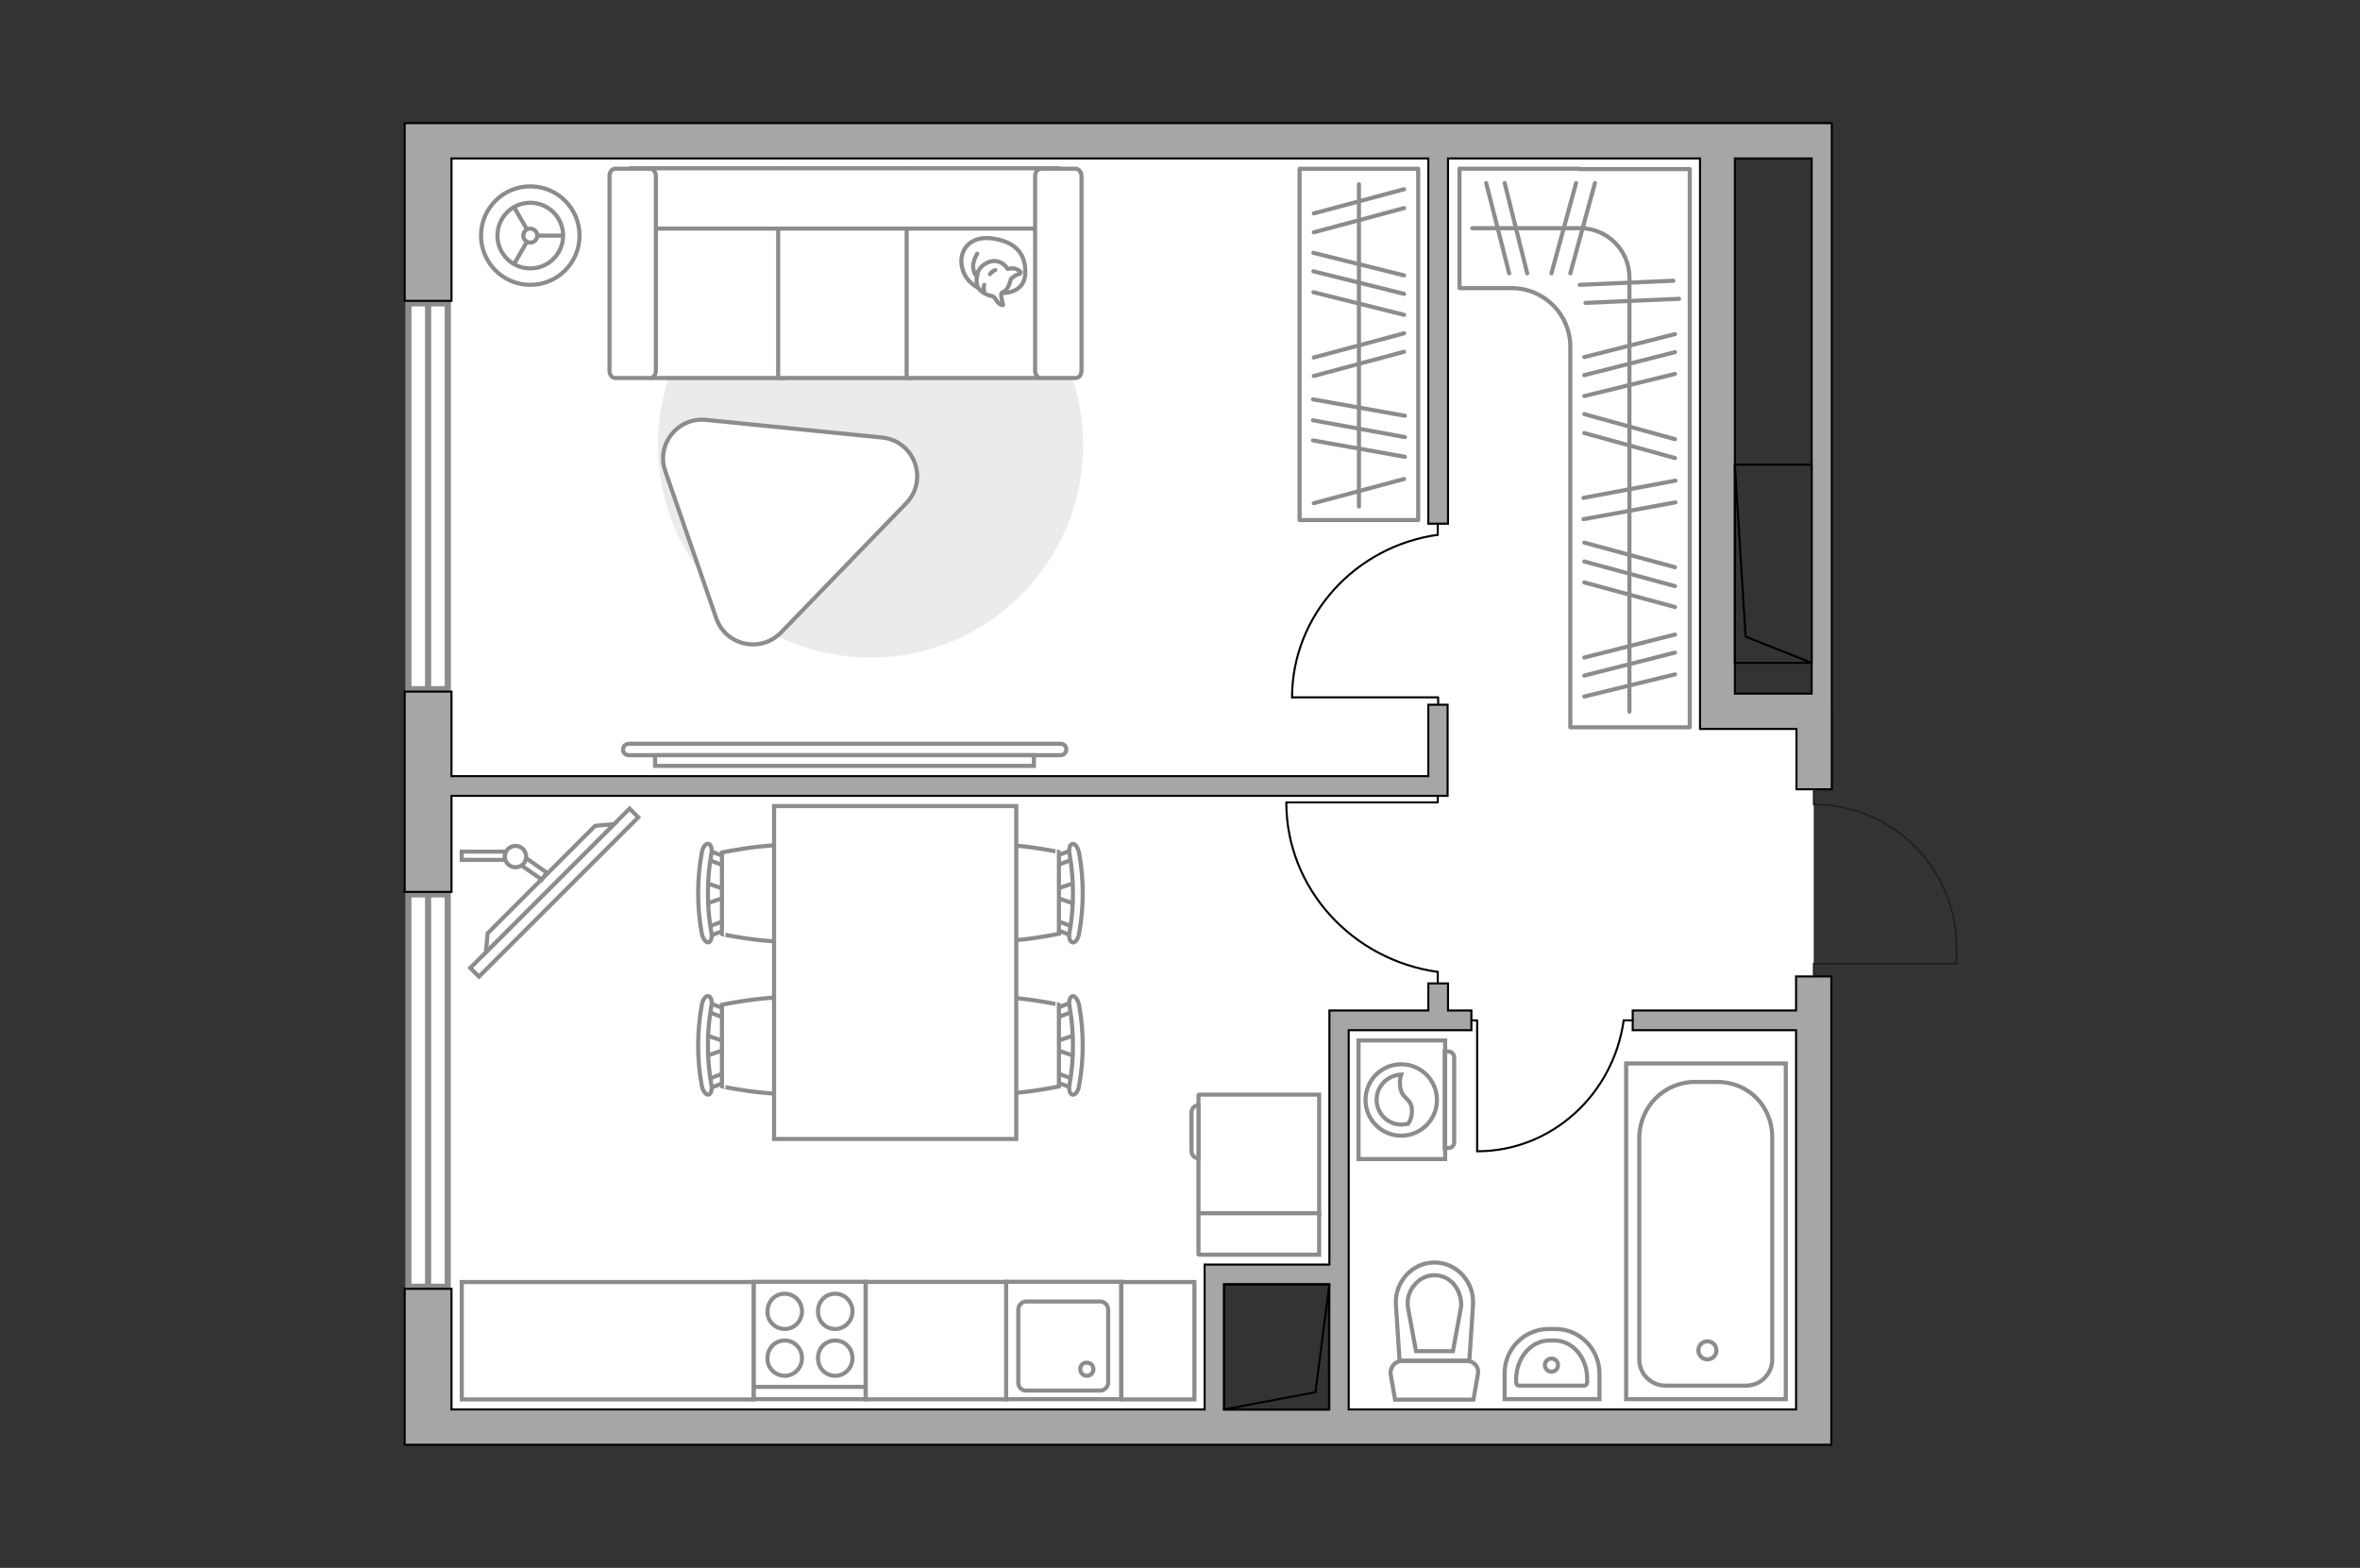
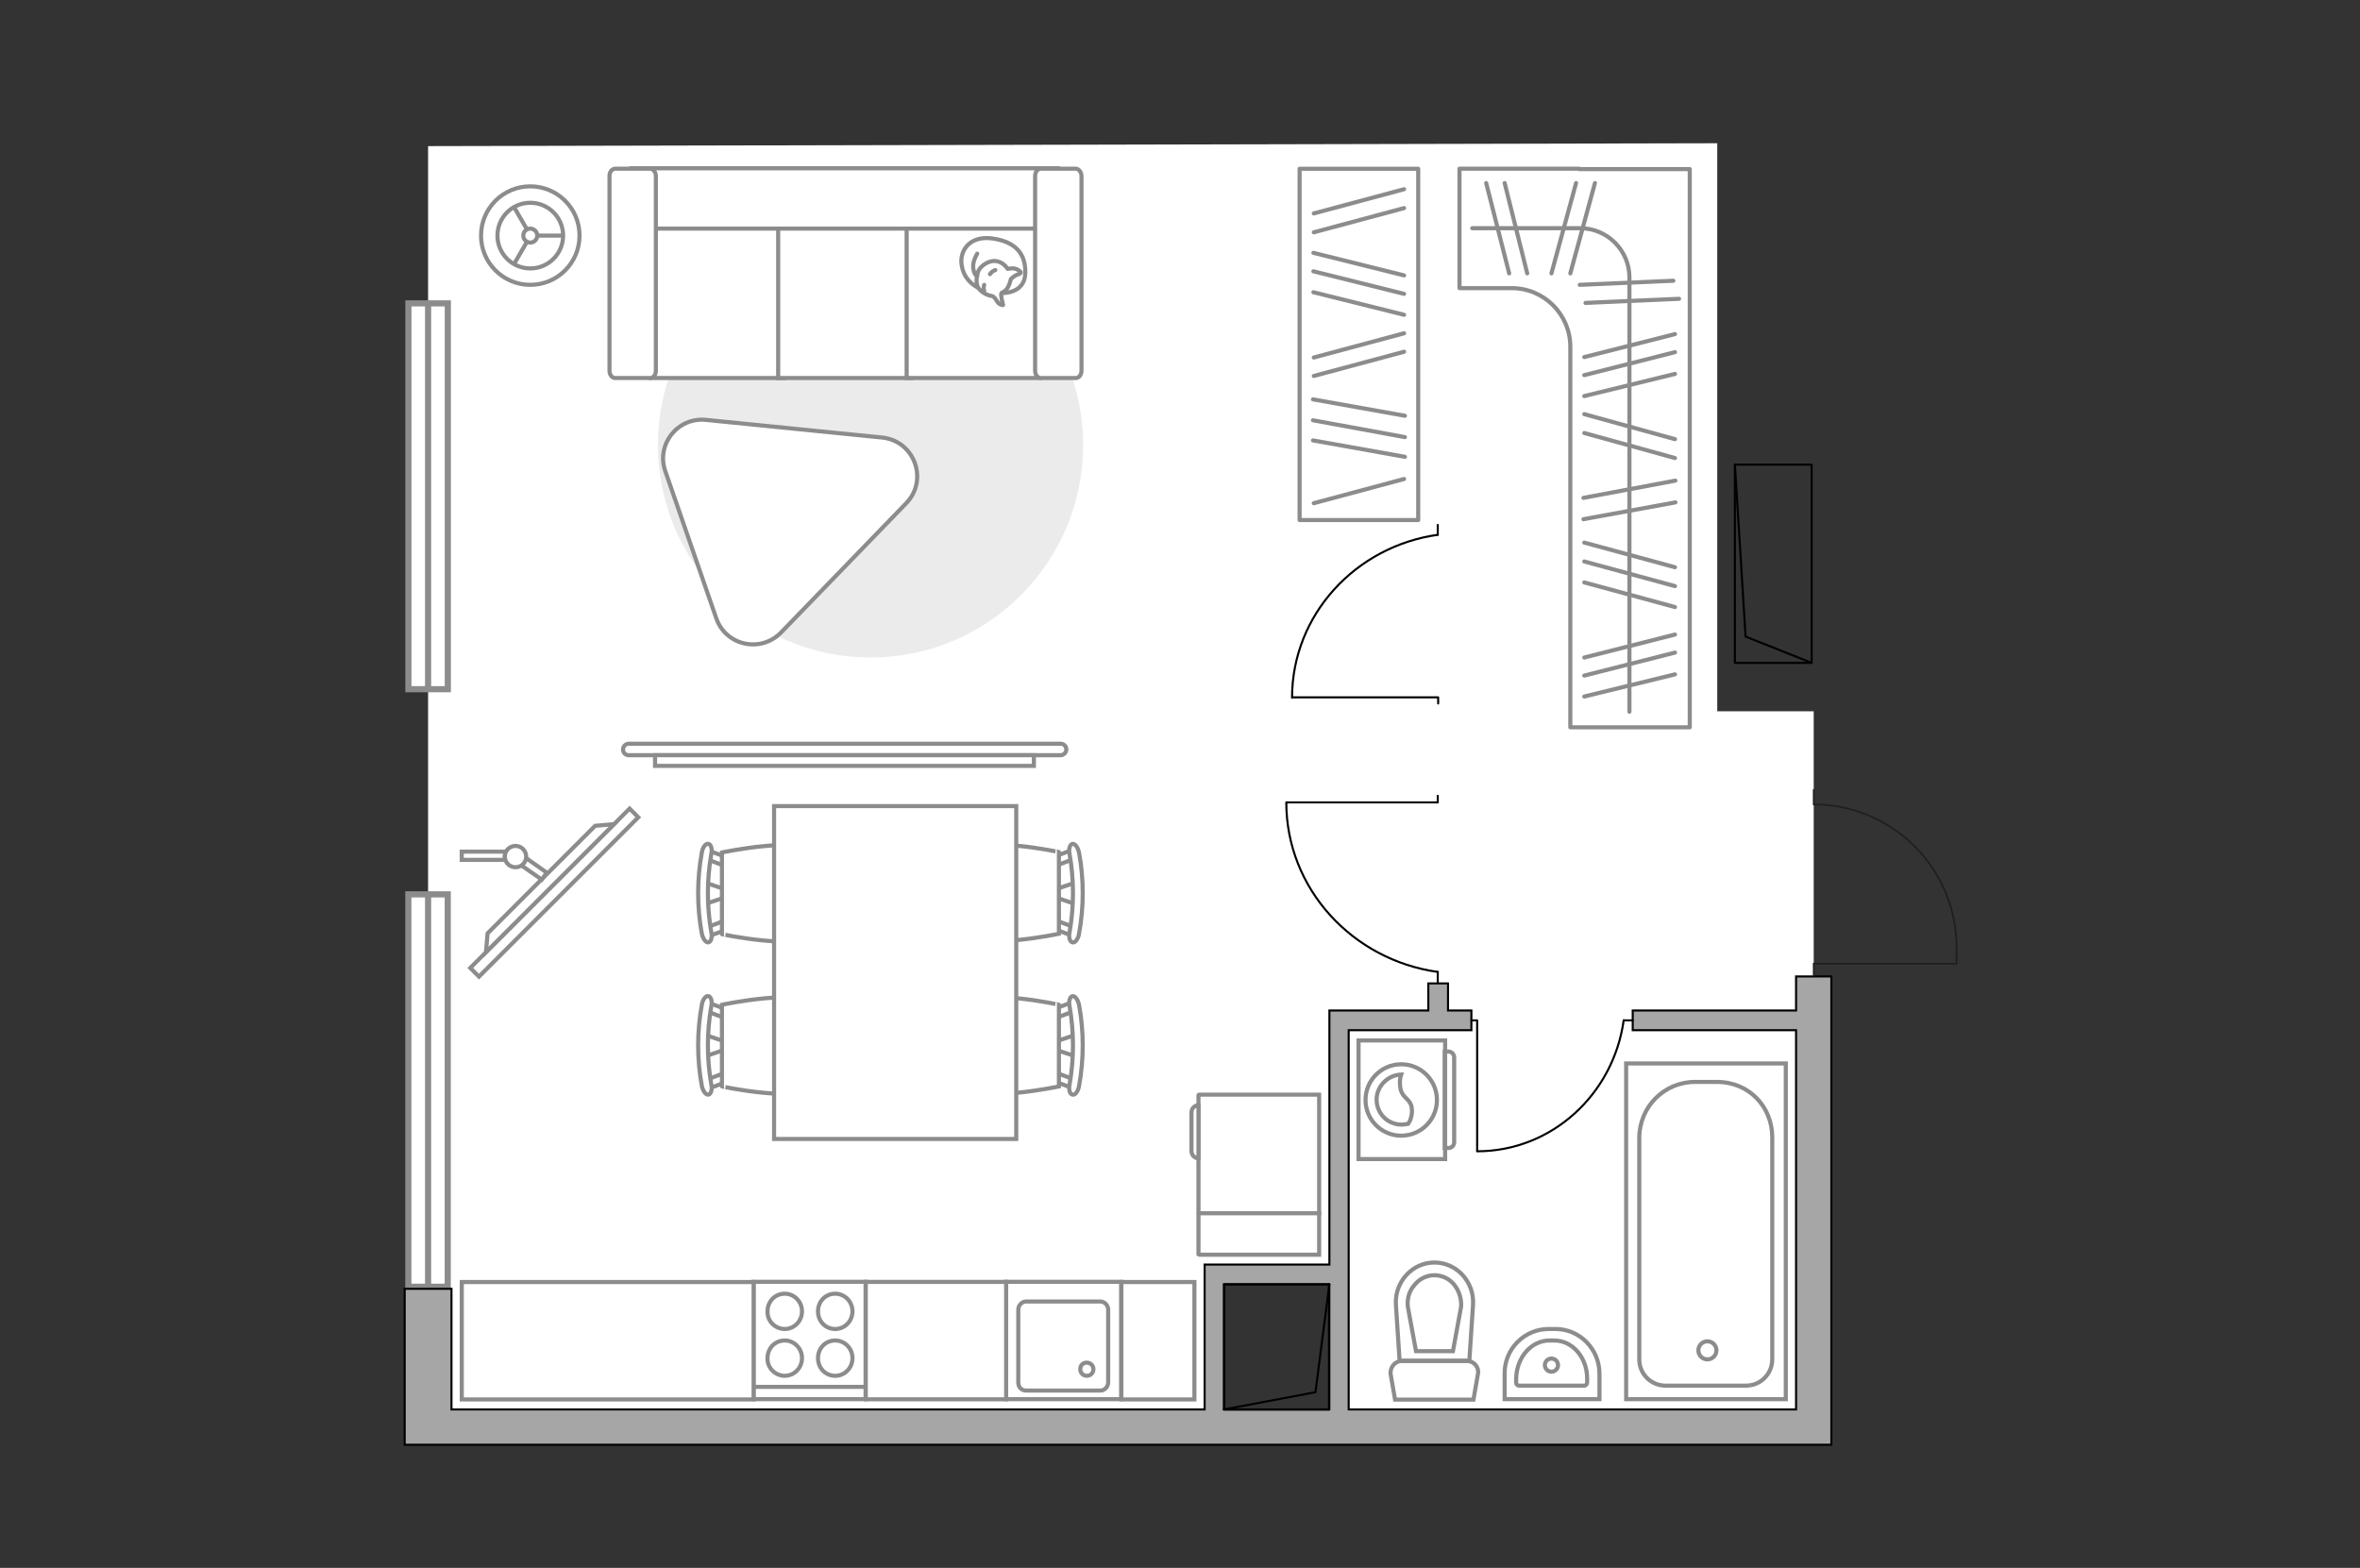
<svg xmlns="http://www.w3.org/2000/svg" version="1.1" x="0px" y="0px" viewBox="0 0 575 382" style="enable-background:new 0 0 575 382;" xml:space="preserve">
  <rect x="0" y="0" width="575" height="382" fill="#333333" stroke="none" />
  <style type="text/css">
	.st0{fill:#FFFFFF;}
	.st1{fill:#FFFFFF;stroke:#8C8C8C;stroke-width:1.5;stroke-linecap:round;stroke-miterlimit:10;}
	.st2{fill:#A6A6A6;stroke:#000000;stroke-width:0.5;stroke-miterlimit:10;}
	.st3{fill:none;stroke:#1E1E1C;stroke-width:0.4;stroke-miterlimit:10;}
	.st4{fill:none;stroke:#000000;stroke-width:0.5;stroke-linecap:round;stroke-linejoin:round;stroke-miterlimit:10;}
	.st5{fill:#FFFFFF;stroke:#8C8C8C;stroke-miterlimit:10;}
	.st6{fill-rule:evenodd;clip-rule:evenodd;fill:#FFFFFF;fill-opacity:0.1;stroke:#8C8C8C;stroke-miterlimit:10;}
	.st7{fill:#EBEBEB;}
	.st8{fill:#FFFFFF;stroke:#8C8C8C;stroke-linecap:round;stroke-linejoin:round;stroke-miterlimit:10;}
	.st9{fill:none;stroke:#8C8C8C;stroke-linecap:round;stroke-linejoin:round;stroke-miterlimit:10;}
</style>
  <g id="bg_1_">
    <polygon class="st0" points="418.4,34.9 418.4,173.3 441.9,173.3 441.9,347.7 326.2,347.7 326.2,311.5 296.9,311.5 296.9,347.7    104.3,347.7 104.3,35.6  " />
  </g>
  <g id="windows_1_">
    <g>
      <rect x="56.5" y="260.9" transform="matrix(-7.196018e-07 1 -1 -7.196018e-07 369.991 161.399)" class="st1" width="95.6" height="9.6" />
      <line class="st1" x1="104.3" y1="217.9" x2="104.3" y2="313.5" />
    </g>
    <g>
      <rect x="57.3" y="116.1" transform="matrix(-7.315027e-07 1 -1 -7.315027e-07 225.207 16.614)" class="st1" width="94" height="9.6" />
      <line class="st1" x1="104.3" y1="73.9" x2="104.3" y2="167.9" />
    </g>
  </g>
  <g id="plan">
    <g>
-       <polygon class="st2" points="110,193.9 348,193.9 349.8,193.9 352.7,193.9 352.7,171.7 348,171.7 348,189.1 110,189.1 110,168.5     98.6,168.5 98.6,217.3 110,217.3   " />
      <path class="st2" d="M437.6,246.2h-39.8v4.8h39.8v92.4h-109V251H348h4.8h5.7v-4.8h-5.7v-6.6H348v6.6h-24.1v2.4v2.4v57.1h-25.6    h-4.8v4.8v30.5H110V314H98.6v38h5.7h5.7h327.6h8.6v-8.6V237.9h-8.6V246.2z M298.2,312.9h25.6v30.5h-25.6V312.9z" />
-       <path class="st2" d="M443.6,30h-2.2H110h-1.5h-9.9v43.3H110V38.6H348v89h4.8v-89h61.4V169v2.1v6.5h23.5v14.7h8.6v-19.9V169V30    H443.6z M422.7,169V38.6h18.7V169h-3.8H422.7z" />
    </g>
    <path class="st3" d="M441.9,237.9v-3.1l34.8,0v-4c0-19.2-15.6-34.8-34.8-34.8h0v-3.7" />
    <g>
      <polyline class="st4" points="441.4,161.5 425.3,155.1 422.7,113.2   " />
      <rect x="407.9" y="128" transform="matrix(-3.447721e-07 -1 1 -3.447721e-07 294.69 569.403)" class="st4" width="48.3" height="18.7" />
    </g>
    <g>
      <polyline class="st4" points="323.9,312.9 320.5,339.2 298.2,343.4   " />
      <rect x="298.2" y="312.9" transform="matrix(-1 5.293072e-07 -5.293072e-07 -1 622.086 656.328)" class="st4" width="25.6" height="30.5" />
    </g>
    <g>
      <path id="Vector_134_00000039124495407529188480000015750713575818579616_" class="st5" d="M377.3,323.8h1.7    c5.9,0,10.7,4.9,10.7,10.9v6.2h-23.1v-6.2C366.5,328.7,371.4,323.8,377.3,323.8z" />
      <path id="Vector_133_00000024713953957076442600000013636840384701315767_" class="st5" d="M377.5,326.6h1.2c4.4,0,8,4.1,8,9.3    v0.9c0,0.4-0.3,0.8-0.7,0.8h-15.9c-0.4,0-0.7-0.3-0.7-0.8v-0.9C369.5,330.7,373.1,326.6,377.5,326.6z" />
      <circle class="st5" cx="378" cy="332.6" r="1.6" />
    </g>
    <g>
      <path id="wc_00000012474741623665175780000011644341624612090021_" class="st5" d="M343,318.3" />
      <g id="Group_26_00000104683975006411622710000005562942220147581075_">
        <path id="Vector_130_00000163774597231246003100000002232768082657589390_" class="st5" d="M341.5,331.6h16     c1.6,0,2.9,1.5,2.6,3.1L359,341l-19.1,0l-1.1-6.3C338.7,333.1,339.9,331.6,341.5,331.6z" />
        <path id="Vector_131_00000096034571276929579600000001321701278280806539_" class="st5" d="M349.5,307.6c5.4,0,9.7,4.7,9.4,10.2     l-0.9,13.7H341l-0.9-13.7C339.8,312.3,344.1,307.6,349.5,307.6z" />
        <path id="Vector_132_00000136400152637065016510000010632959296418104992_" class="st5" d="M354,329.2l2-10.9     c0.1-1.9-0.5-3.8-1.7-5.3c-1.2-1.5-3-2.3-4.8-2.3c-1.8,0-3.6,0.8-4.8,2.3c-1.3,1.4-1.9,3.3-1.7,5.3l2,10.9H354z" />
      </g>
    </g>
    <g>
      <g>
        <path id="Vector_135_00000037690722178318737790000011464628578287884722_" class="st5" d="M435.1,259.1v81.8h-38.9v-81.8H435.1z     " />
        <path id="Vector_136_00000055679365290137401180000013788176390981138621_" class="st5" d="M413,263.6h5.3     c7.9,0,13.5,6.1,13.5,13.5v54.1c0,3.5-2.8,6.4-6.4,6.4h-19.6c-3.5,0-6.4-2.8-6.4-6.4v-54.1C399.5,269.6,405.5,263.6,413,263.6z" />
      </g>
      <circle class="st5" cx="416" cy="329" r="2.2" />
    </g>
    <g>
      <g id="Group_27_00000014606224060693216770000007442895064743126144_">
        <path id="Vector_140_00000000939083627269335040000000321512834438836097_" class="st5" d="M273.2,312.3h-28.1l0,28.6l28.1,0     L273.2,312.3z" />
      </g>
      <path id="Vector_141_00000108997155900655714150000006180388827602539949_" class="st5" d="M250,338.8h18.1c1,0,1.9-0.9,1.9-2    v-17.7c0-1.1-0.9-2-1.9-2l-18.1,0c-1,0-1.9,0.9-1.9,2v17.7C248.1,338,248.9,338.8,250,338.8z" />
      <path id="Vector_139_00000008832068001747552750000008997774002018421136_" class="st5" d="M264.8,332c0.9,0,1.6,0.7,1.6,1.6    c0,0.9-0.7,1.6-1.6,1.6c-0.9,0-1.6-0.7-1.6-1.6C263.2,332.6,263.9,332,264.8,332z" />
    </g>
    <g>
      <path id="Vector_142_00000084496439054813269640000008791843945533511078_" class="st5" d="M210.9,312.3l-27.3,0l0,28.6l27.3,0    L210.9,312.3z" />
      <g id="Group_28_00000120555581460677220080000010858449856167574668_">
        <g id="Group_29_00000169559748454984364460000004474199971476075953_">
          <path id="Vector_143_00000092426956420195043940000016946631917924530108_" class="st5" d="M191.2,323.8c2.3,0,4.2-1.9,4.2-4.3      c0-2.4-1.9-4.3-4.2-4.3c-2.4,0-4.2,1.9-4.2,4.3C186.9,321.9,188.9,323.8,191.2,323.8z" />
          <path id="Vector_144_00000111189988451855355320000009308201412302986147_" class="st5" d="M191.2,335.2c2.3,0,4.2-1.9,4.2-4.3      c0-2.4-1.9-4.3-4.2-4.3c-2.4,0-4.2,1.9-4.2,4.3C186.9,333.3,188.9,335.2,191.2,335.2z" />
        </g>
        <g id="Group_30_00000011033100867082561150000015949429131103537830_">
          <path id="Vector_145_00000011750269627459331410000003675993096218978956_" class="st5" d="M203.5,323.8c2.3,0,4.2-1.9,4.2-4.3      c0-2.4-1.9-4.3-4.2-4.3c-2.4,0-4.2,1.9-4.2,4.3C199.3,321.9,201.1,323.8,203.5,323.8z" />
          <path id="Vector_146_00000103253317759231497630000008746367455400916411_" class="st5" d="M203.5,335.2c2.3,0,4.2-1.9,4.2-4.3      c0-2.4-1.9-4.3-4.2-4.3c-2.4,0-4.2,1.9-4.2,4.3C199.3,333.3,201.1,335.2,203.5,335.2z" />
        </g>
      </g>
      <path id="Vector_147_00000124840392387695362930000001993562439016262297_" class="st5" d="M183.6,337.9l27,0" />
    </g>
  </g>
  <g id="furniture_1_">
    <g id="Group_34_00000131333453945334139230000009558104780959882426_">
      <path id="Vector_158_00000129184381970801118160000003468387710949123470_" class="st4" d="M315,169.9l35.4,0v1.5" />
      <path id="Vector_159_00000111891715559509887470000009154581351683958929_" class="st4" d="M350.3,127.9v2.4" />
      <path id="Vector_160_00000132062779304469350360000013833565441915083953_" class="st4" d="M350.3,130.3    c-20,2.8-35.5,19.5-35.5,39.7" />
    </g>
    <g id="Group_34_00000040566514889687227040000006242232103056577675_">
      <path id="Vector_158_00000056403367599405956500000000240431673707542419_" class="st4" d="M313.5,195.5h36.8v-1.6" />
      <path id="Vector_159_00000138539423563205620310000009930734747860457139_" class="st4" d="M350.3,239.3v-2.5" />
      <path id="Vector_160_00000012448382036865589150000008316516013052495517_" class="st4" d="M350.3,236.8    c-20.8-2.9-36.9-20.3-36.9-41.3" />
    </g>
    <g id="Group_34_00000047030417594831737210000003967655423281484952_">
      <path id="Vector_158_00000058581018660529915480000011350014552825867670_" class="st4" d="M359.9,280.4l0-31.8h-1.4" />
      <path id="Vector_159_00000062909644391674377600000015829531253086672260_" class="st4" d="M397.8,248.6h-2.2" />
      <path id="Vector_160_00000103254519775883630290000014507702613956222387_" class="st4" d="M395.6,248.6    c-2.5,18-17.5,31.9-35.7,31.9" />
    </g>
    <g>
      <g>
        <path class="st5" d="M352.1,282.4l0-28.9h-21.1l0,28.9L352.1,282.4z" />
        <path class="st6" d="M354.3,278.3l0-20.7c0-0.7-0.6-1.4-1.4-1.4h-0.9l0,23.5h0.9C353.7,279.7,354.3,279.1,354.3,278.3z" />
      </g>
      <g>
        <circle class="st5" cx="341.4" cy="268" r="8.7" />
        <path class="st5" d="M344,270.3c-0.2-3-2.7-2.4-2.9-6c-0.1-1.2,0.1-1.9,0.3-2.5c-3.2,0.1-6,2.8-6,6.1c0,3.4,2.7,6.1,6.1,6.1     c0.5,0,1-0.1,1.6-0.2C343.6,273.1,344.1,271.8,344,270.3z" />
      </g>
    </g>
    <rect x="267.8" y="317.7" transform="matrix(-1.836970e-16 1 -1 -1.836970e-16 608.712 44.556)" class="st5" width="28.6" height="17.8" />
    <rect x="213.7" y="309.5" transform="matrix(-1.836970e-16 1 -1 -1.836970e-16 554.643 98.625)" class="st5" width="28.6" height="34.2" />
    <rect x="133.8" y="291.1" transform="matrix(-1.836970e-16 1 -1 -1.836970e-16 474.711 178.557)" class="st5" width="28.6" height="71.1" />
    <g>
      <path id="Vector_8_00000016778408532039642190000015342437834842186912_" class="st5" d="M292,266.9v28.6c0,0.1,0.1,0.2,0.2,0.2    h29.2v-29h-29.2C292.1,266.7,292,266.7,292,266.9z" />
      <path id="Vector_8_00000113318807040305413470000000411861359984286855_" class="st5" d="M292,295.7l0,9.9c0,0,0.1,0.1,0.2,0.1    h29.2v-10.1h-29.2C292.1,295.6,292,295.6,292,295.7z" />
      <path id="Vector_9_00000178188705889957047600000009109070628197507457_" class="st5" d="M292,282.2v-12.9c-1,0-1.7,0.8-1.7,1.7    v9.4C290.3,281.4,291,282.2,292,282.2z" />
    </g>
    <g id="Group_2_00000144322032551519805180000003579416658914998659_">
      <g id="Group_3_00000011736570292644302520000016945358257468777868_">
        <path id="Vector_10_00000124153251755368767450000012197604138481216936_" class="st5" d="M262.1,215l-5.6,1.9v1.5l5.6,1.9V215z" />
      </g>
      <g id="Group_4_00000114756587342376818410000016329135081725974933_">
        <path id="Vector_11_00000015350286000399506900000010117982406015043479_" class="st5" d="M256.7,225.5c0,0.5,0.3,0.9,0.6,1     l4.5,1.7c0.4,0.2,0.8-0.2,0.9-0.8c0.1-0.6-0.2-1.2-0.5-1.3l-4.5-1.7c-0.4-0.2-0.8,0.2-0.9,0.8     C256.7,225.3,256.7,225.4,256.7,225.5z" />
      </g>
      <g id="Group_5_00000018232390228188944480000002227127321867448969_">
        <path id="Vector_12_00000044887066876790500500000015687673043266411929_" class="st5" d="M256.7,209.7c0,0.1,0,0.2,0,0.3     c0.1,0.6,0.5,0.9,0.9,0.8l4.5-1.7c0.4-0.2,0.7-0.8,0.5-1.4c-0.1-0.6-0.5-0.9-0.9-0.8l-4.5,1.7C257,208.8,256.7,209.2,256.7,209.7     z" />
      </g>
      <path id="Vector_13_00000093137737145836861650000001601361789540160141_" class="st5" d="M234.7,207.6c-3.5,3.5-3.5,16.4,0,19.9    c4.1,4.1,23.3,0,23.3,0v-19.9C258.1,207.6,238.9,203.5,234.7,207.6z" />
      <path id="Vector_14_00000101819593495341322620000013177564205042976653_" class="st5" d="M260.6,208.1c1.1,6.3,1.1,12.7,0,19    c-0.3,1.3,0.1,2.4,0.7,2.5c0.6,0.2,1.4-0.8,1.6-2.1c1.2-6.5,1.2-13.3,0-19.8c-0.3-1.3-1-2.2-1.6-2.1    C260.7,205.7,260.3,206.9,260.6,208.1z" />
    </g>
    <g id="Group_2_00000089559457199094901890000003582412981641236394_">
      <g id="Group_3_00000126303998934439410650000005177897548094803374_">
        <path id="Vector_10_00000117663743581037158520000011247693070304444838_" class="st5" d="M262.1,252.1l-5.6,1.9v1.5l5.6,1.9     V252.1z" />
      </g>
      <g id="Group_4_00000031176013476980397740000010565507641359845288_">
        <path id="Vector_11_00000165203250677513207880000017213867643768033720_" class="st5" d="M256.7,262.6c0,0.5,0.3,0.9,0.6,1     l4.5,1.7c0.4,0.2,0.8-0.2,0.9-0.8c0.1-0.6-0.2-1.2-0.5-1.3l-4.5-1.7c-0.4-0.2-0.8,0.2-0.9,0.8     C256.7,262.4,256.7,262.5,256.7,262.6z" />
      </g>
      <g id="Group_5_00000023247449146809348260000017524012803133536424_">
        <path id="Vector_12_00000155846269947478182920000003441557243666812834_" class="st5" d="M256.7,246.8c0,0.1,0,0.2,0,0.3     c0.1,0.6,0.5,0.9,0.9,0.8l4.5-1.7c0.4-0.2,0.7-0.8,0.5-1.4c-0.1-0.6-0.5-0.9-0.9-0.8l-4.5,1.7C257,245.9,256.7,246.3,256.7,246.8     z" />
      </g>
      <path id="Vector_13_00000107585968123972693020000010106638368702863280_" class="st5" d="M234.7,244.8c-3.5,3.5-3.5,16.4,0,19.9    c4.1,4.1,23.3,0,23.3,0v-19.9C258.1,244.8,238.9,240.6,234.7,244.8z" />
      <path id="Vector_14_00000016074353422326930820000006902239234727391414_" class="st5" d="M260.6,245.2c1.1,6.3,1.1,12.7,0,19    c-0.3,1.3,0.1,2.4,0.7,2.5c0.6,0.2,1.4-0.8,1.6-2.1c1.2-6.5,1.2-13.3,0-19.8c-0.3-1.3-1-2.2-1.6-2.1    C260.7,242.8,260.3,244,260.6,245.2z" />
    </g>
    <g id="Group_2_00000037683964375985113170000002312243765289867154_">
      <g id="Group_3_00000151504024673032738420000006801227600329029296_">
        <path id="Vector_10_00000178926091596624382230000002620841114928815015_" class="st5" d="M171.7,257.4l5.6-1.9V254l-5.6-1.9     V257.4z" />
      </g>
      <g id="Group_4_00000019679723512577311430000013928074764017733795_">
        <path id="Vector_11_00000017487538761625599110000016266894634734806421_" class="st5" d="M177.2,246.8c0-0.5-0.3-0.9-0.6-1     l-4.5-1.7c-0.4-0.2-0.8,0.2-0.9,0.8c-0.1,0.6,0.2,1.2,0.5,1.3l4.5,1.7c0.4,0.2,0.8-0.2,0.9-0.8     C177.2,247,177.2,246.9,177.2,246.8z" />
      </g>
      <g id="Group_5_00000030474277101030760030000014231528926068188579_">
        <path id="Vector_12_00000122719299233947507740000014950189179484600983_" class="st5" d="M177.2,262.6c0-0.1,0-0.2,0-0.3     c-0.1-0.6-0.5-0.9-0.9-0.8l-4.5,1.7c-0.4,0.2-0.7,0.8-0.5,1.4c0.1,0.6,0.5,0.9,0.9,0.8l4.5-1.7     C176.9,263.6,177.2,263.1,177.2,262.6z" />
      </g>
      <path id="Vector_13_00000021800258054068925140000007438973588708002988_" class="st5" d="M199.2,264.7c3.5-3.5,3.5-16.4,0-19.9    c-4.1-4.1-23.3,0-23.3,0v19.9C175.8,264.7,195,268.8,199.2,264.7z" />
      <path id="Vector_14_00000130634651288292951140000011266281512182090895_" class="st5" d="M173.3,264.2c-1.1-6.3-1.1-12.7,0-19    c0.3-1.3-0.1-2.4-0.7-2.5c-0.6-0.2-1.4,0.8-1.6,2.1c-1.2,6.5-1.2,13.3,0,19.8c0.3,1.3,1,2.2,1.6,2.1    C173.2,266.6,173.6,265.5,173.3,264.2z" />
    </g>
    <g id="Group_2_00000005236971786887271590000003085484195530480301_">
      <g id="Group_3_00000003787376542761611500000002777164252598088614_">
        <path id="Vector_10_00000091010198139724988440000011155399330178544002_" class="st5" d="M171.7,220.3l5.6-1.9v-1.5l-5.6-1.9     V220.3z" />
      </g>
      <g id="Group_4_00000176757560805076992540000011992841510754515615_">
        <path id="Vector_11_00000145029216552140919540000014415731986891123102_" class="st5" d="M177.2,209.7c0-0.5-0.3-0.9-0.6-1     L172,207c-0.4-0.2-0.8,0.2-0.9,0.8c-0.1,0.6,0.2,1.2,0.5,1.3l4.5,1.7c0.4,0.2,0.8-0.2,0.9-0.8     C177.2,209.9,177.2,209.8,177.2,209.7z" />
      </g>
      <g id="Group_5_00000027596754170438993600000010522070310485321879_">
        <path id="Vector_12_00000108288509438276089170000008322039091210149044_" class="st5" d="M177.2,225.5c0-0.1,0-0.2,0-0.3     c-0.1-0.6-0.5-0.9-0.9-0.8l-4.5,1.7c-0.4,0.2-0.7,0.8-0.5,1.4c0.1,0.6,0.5,0.9,0.9,0.8l4.5-1.7     C176.9,226.5,177.2,226,177.2,225.5z" />
      </g>
      <path id="Vector_13_00000094607589468797616240000014590167005024285372_" class="st5" d="M199.2,227.6c3.5-3.5,3.5-16.4,0-19.9    c-4.1-4.1-23.3,0-23.3,0v19.9C175.8,227.6,195,231.7,199.2,227.6z" />
      <path id="Vector_14_00000092430724829000661780000017485167523062299789_" class="st5" d="M173.3,227.1c-1.1-6.3-1.1-12.7,0-19    c0.3-1.3-0.1-2.4-0.7-2.5c-0.6-0.2-1.4,0.8-1.6,2.1c-1.2,6.5-1.2,13.3,0,19.8c0.3,1.3,1,2.2,1.6,2.1    C173.2,229.5,173.6,228.4,173.3,227.1z" />
    </g>
    <path id="Vector_35_00000088822103454693703410000009901636904044933550_" class="st5" d="M247.6,277.5v-81.1h-59v65.6v15.5H247.6z   " />
    <g>
      <rect x="107.6" y="216" transform="matrix(0.707 -0.707 0.707 0.707 -114.207 159.185)" class="st5" width="54.9" height="3" />
      <polygon class="st5" points="145,201.2 118.8,227.4 118.4,232 149.6,200.8   " />
      <g>
        <path class="st5" d="M123,208.7c0-0.4,0.1-0.8,0.3-1.2h-10.8v2h10.7C123.1,209.3,123,209.1,123,208.7z" />
        <path class="st5" d="M128.1,209c-0.1,0.8-0.5,1.4-1,1.9l4.9,3.4l1.2-1.7L128.1,209z" />
      </g>
      <circle class="st5" cx="125.6" cy="208.7" r="2.6" />
    </g>
    <g>
      <circle class="st5" cx="129.2" cy="57.4" r="12" />
      <circle class="st5" cx="129.2" cy="57.4" r="8" />
      <circle class="st5" cx="129.2" cy="57.4" r="1.7" />
      <path class="st5" d="M129.2,57.4" />
      <line class="st5" x1="130.9" y1="57.4" x2="137.2" y2="57.4" />
      <line class="st5" x1="128.4" y1="55.9" x2="125.2" y2="50.4" />
      <line class="st5" x1="128.4" y1="58.9" x2="125.2" y2="64.4" />
    </g>
    <path id="Vector_00000181083787833990622800000001071690947712097169_" class="st7" d="M212.1,56.6c28.6,0,51.8,23.2,51.8,51.8   s-23.2,51.8-51.8,51.8s-51.8-23.2-51.8-51.8S183.4,56.6,212.1,56.6z" />
    <path class="st8" d="M174.5,150.6l-12.4-35.8c-2.3-6.5,3-13.2,9.9-12.5l42.9,4.3c7.9,0.8,11.4,10.3,5.9,16l-30.5,31.5   C185.3,159.2,176.8,157.3,174.5,150.6z" />
    <g>
      <path id="Vector_54_00000065774506582123567830000006133926976383687347_" class="st5" d="M158.6,41.1h32.4v51h-32.4V41.1z" />
      <path id="Vector_55_00000013888905625737670150000014246788270493596345_" class="st5" d="M189.7,41.1H222v51h-32.4V41.1z" />
      <path id="Vector_56_00000155868572636069130020000015936056976311541131_" class="st5" d="M220.9,41.1h32.4v51h-32.4V41.1z" />
      <path id="Vector_57_00000124865876749258635890000012209983681134794417_" class="st5" d="M156.9,55.7l-3-14.7h103.9v14.7H156.9z" />
      <path id="Vector_58_00000160888996508574722210000008353460238756240278_" class="st5" d="M159.8,42.9v47.4c0,1-0.6,1.8-1.4,1.8    h-8.5c-0.8,0-1.4-0.8-1.4-1.8V42.9c0-1,0.6-1.8,1.4-1.8h8.5C159.1,41.1,159.8,41.9,159.8,42.9z" />
      <path id="Vector_59_00000028295237084735339720000009805639412296734100_" class="st5" d="M263.5,42.9v47.4c0,1-0.6,1.8-1.4,1.8    h-8.5c-0.8,0-1.4-0.8-1.4-1.8V42.9c0-1,0.6-1.8,1.4-1.8h8.5C262.8,41.1,263.5,41.9,263.5,42.9z" />
      <g>
        <path class="st8" d="M244.2,71.4c0,0,5.4,0.2,5.6-4.7c0.2-4.9-2.4-7.8-8-8.6c-5.7-0.8-8.3,3.2-7.4,7     C235.2,68.9,238.8,71.4,244.2,71.4z" />
        <path class="st8" d="M246.3,68c0,0,0.6-0.7,1.6-1.1c1-0.3,0.8-0.6,0.8-0.6s-0.9-1.1-2.4-0.9c-0.8,0.1-0.8,0.1-0.8,0.1     s-1-1.7-2.9-1.9c-1.9-0.2-3.9,1.4-4.3,2.6c-0.4,1.2-0.6,3,0.1,4c0.7,1,2.2,1.8,3.2,1.9c1,0.2,1.2,1.6,2,2     c0.8,0.4,0.8,0.2,0.8,0.2s-0.7-2.5-0.4-2.9C244.3,71,245.5,71.3,246.3,68z" />
        <path class="st8" d="M241.2,66.8c0,0,0.4-0.7,1.3-1" />
        <path class="st8" d="M239.8,69.4c0,0-0.3,0.8,0,1.4" />
        <path class="st9" d="M238.1,67.3c0,0-0.8-0.2-1-2.2c-0.1-1.6,1-3.3,1-3.3" />
      </g>
    </g>
    <g>
      <path class="st5" d="M258.4,184c0.7,0,1.4-0.6,1.4-1.4s-0.6-1.4-1.4-1.4l-105.2,0c-0.7,0-1.4,0.6-1.4,1.4s0.6,1.4,1.4,1.4    L258.4,184z" />
      <rect x="159.6" y="184" class="st5" width="92.3" height="2.6" />
    </g>
    <rect x="288.3" y="69.4" transform="matrix(-4.492425e-11 1 -1 -4.492425e-11 414.94 -247.188)" class="st9" width="85.6" height="28.9" />
    <line class="st9" x1="319.9" y1="97.3" x2="342.3" y2="101.3" />
    <line class="st9" x1="319.9" y1="102.4" x2="342.3" y2="106.5" />
    <line class="st9" x1="319.9" y1="107.3" x2="342.3" y2="111.3" />
    <line class="st9" x1="320.1" y1="87.1" x2="342.1" y2="81.2" />
    <line class="st9" x1="320.1" y1="91.6" x2="342.1" y2="85.7" />
    <line class="st9" x1="320.1" y1="122.6" x2="342.1" y2="116.7" />
    <line class="st9" x1="320.1" y1="52" x2="342.1" y2="46.1" />
    <line class="st9" x1="320.1" y1="56.6" x2="342.1" y2="50.7" />
    <line class="st9" x1="320" y1="61.6" x2="342.1" y2="67.1" />
    <line class="st9" x1="320" y1="71.2" x2="342.1" y2="76.7" />
    <line class="st9" x1="320" y1="66.1" x2="342.1" y2="71.6" />
-     <line class="st9" x1="331.1" y1="44.9" x2="331.1" y2="123.4" />
    <path class="st9" d="M384.7,41.1L384.7,41.1l-29.1,0v29.1h12.7c7.9,0,14.3,6.4,14.3,14.3v92.7h29.1v-136H384.7z" />
    <line class="st9" x1="408.2" y1="117.1" x2="385.8" y2="121.3" />
    <line class="st9" x1="408.2" y1="122.4" x2="385.8" y2="126.5" />
    <line class="st9" x1="408.1" y1="107" x2="386" y2="100.9" />
    <line class="st9" x1="408.1" y1="111.6" x2="386" y2="105.5" />
    <line class="st9" x1="407.7" y1="68.4" x2="384.9" y2="69.4" />
    <line class="st9" x1="409.1" y1="72.8" x2="386.3" y2="73.8" />
    <line class="st9" x1="408.1" y1="138.2" x2="386" y2="132.2" />
    <line class="st9" x1="408.1" y1="142.8" x2="386" y2="136.8" />
    <line class="st9" x1="408.1" y1="147.9" x2="386" y2="141.9" />
    <line class="st9" x1="408.1" y1="81.4" x2="386" y2="87" />
    <line class="st9" x1="408.1" y1="91.1" x2="386" y2="96.5" />
    <line class="st9" x1="408.1" y1="85.8" x2="386" y2="91.4" />
    <g>
      <line class="st9" x1="382.6" y1="66.6" x2="388.6" y2="44.6" />
      <line class="st9" x1="378" y1="66.6" x2="384" y2="44.6" />
      <line class="st9" x1="372.1" y1="66.6" x2="366.6" y2="44.6" />
      <line class="st9" x1="367.7" y1="66.6" x2="362.1" y2="44.6" />
    </g>
    <line class="st9" x1="408.1" y1="154.6" x2="386" y2="160.2" />
    <line class="st9" x1="408.1" y1="164.3" x2="386" y2="169.7" />
    <line class="st9" x1="408.1" y1="159" x2="386" y2="164.6" />
    <path class="st9" d="M358.7,55.6H385c6.6,0,12,5.4,12,12v105.8" />
  </g>
  <g id="points">
    <path id="hallway" class="st2" d="M396.2,211.6" />
    <path id="wc_x5F_bedroom" class="st2" d="M369.4,295" />
    <path id="kitchen" class="st2" d="M218.1,236.9" />
    <path id="bedroom" class="st2" d="M258.1,129.6" />
  </g>
</svg>